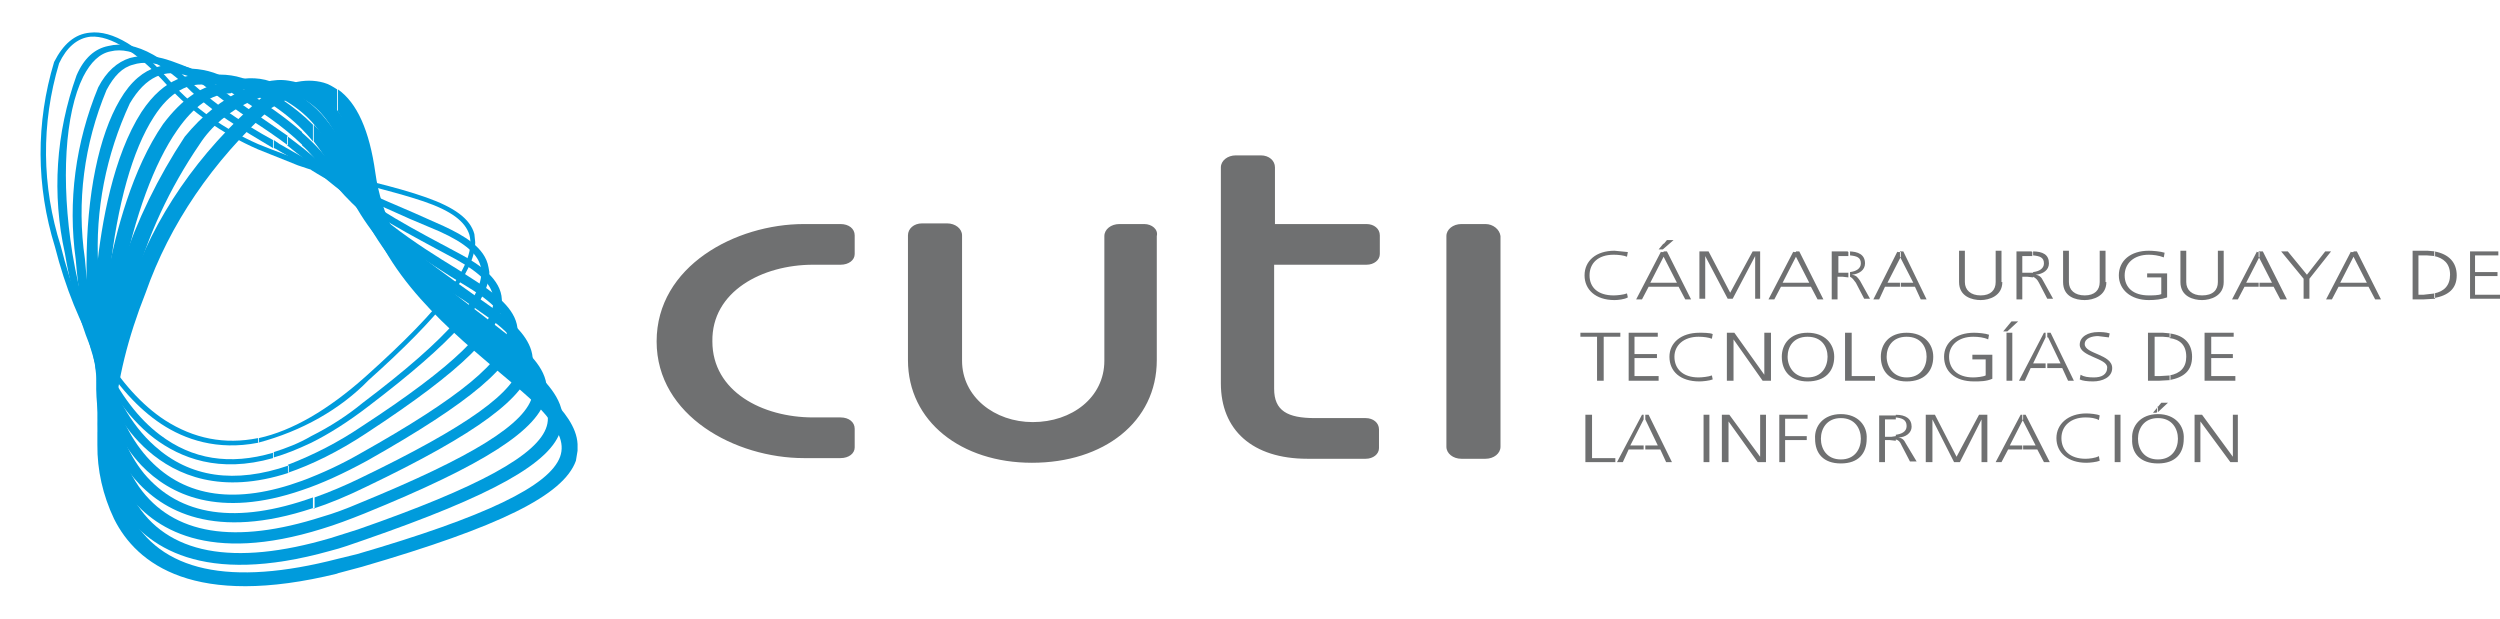
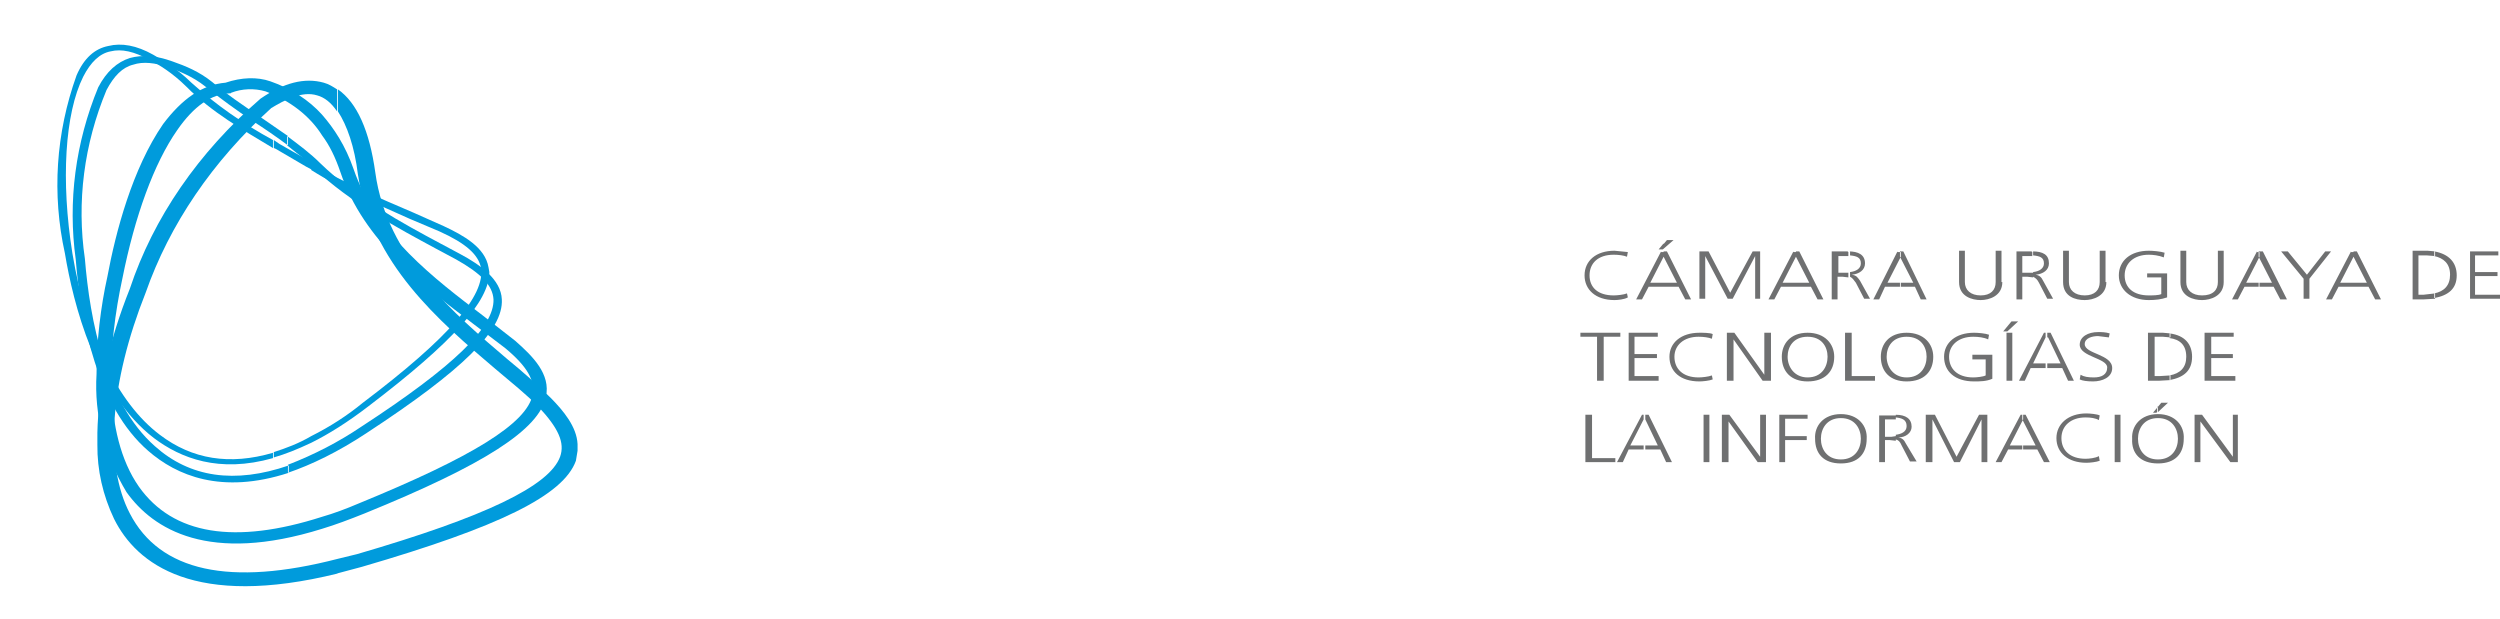
<svg xmlns="http://www.w3.org/2000/svg" width="202" height="50" viewBox="0 0 202 50" fill="none">
  <path fill-rule="evenodd" clip-rule="evenodd" d="M131.461 20.744C131.192 20.636 130.789 20.582 130.386 20.582C129.108 20.582 128.435 21.282 128.435 22.252C128.435 23.222 129.108 23.869 130.386 23.869C130.655 23.869 131.192 23.815 131.461 23.707L131.529 24.03C131.26 24.192 130.722 24.246 130.453 24.246C128.906 24.246 128.032 23.384 128.032 22.252C128.032 21.067 128.973 20.259 130.453 20.259L131.529 20.366L131.461 20.744ZM134.42 20.312H134.689L136.639 24.192H136.169L135.631 23.168H134.42V22.845H135.496L134.42 20.744V20.312ZM134.42 20.097V19.72L134.689 19.396H135.227L134.42 20.097ZM134.218 20.312L132.201 24.192H132.672L133.21 23.168H134.42V22.845H133.344L134.42 20.744V20.366H134.218V20.312ZM134.42 19.666L134.017 20.151H134.353L134.42 20.097V19.666ZM137.312 20.312H138.051L139.8 23.653L141.615 20.312H142.22V24.138H141.817V20.69L140.001 24.138H139.598L137.782 20.69V24.138H137.312V20.312ZM145.112 20.312H145.381L147.331 24.192H146.86L146.322 23.168H145.112V22.845H146.188L145.112 20.744V20.312ZM144.91 20.312L142.893 24.192H143.364L143.902 23.168H145.112V22.845H144.036L145.112 20.744V20.366H144.91V20.312ZM149.348 20.312C150.155 20.312 150.693 20.582 150.693 21.282C150.693 21.821 150.222 22.144 149.617 22.198C150.021 22.252 150.088 22.414 150.29 22.683L151.097 24.138H150.626L149.953 22.845C149.752 22.575 149.684 22.468 149.483 22.36V21.983C149.953 21.929 150.357 21.713 150.357 21.282C150.357 20.797 150.021 20.69 149.483 20.636V20.312H149.348ZM148.003 20.312V24.192H148.474V22.36H148.878L149.348 22.414V22.037H148.541V20.69H149.348V20.366L149.281 20.312H148.003ZM153.517 20.312H153.786L155.669 24.192H155.198L154.728 23.168H153.517V22.845H154.593L153.517 20.744V20.312ZM153.316 20.312L151.366 24.192H151.836L152.307 23.168H153.585V22.845H152.509L153.585 20.744V20.366H153.316V20.312ZM161.788 22.791C161.788 23.922 160.712 24.246 160.04 24.246C159.368 24.246 158.292 23.976 158.292 22.791V20.259H158.762V22.791C158.762 23.437 159.233 23.869 160.04 23.869C160.847 23.869 161.25 23.437 161.25 22.791V20.259H161.721V22.791H161.788ZM164.209 20.312C165.083 20.312 165.554 20.582 165.554 21.282C165.554 21.821 165.083 22.144 164.478 22.198C164.814 22.252 164.949 22.414 165.083 22.683L165.89 24.138H165.42L164.747 22.845C164.613 22.575 164.478 22.468 164.276 22.36V21.983C164.747 21.929 165.151 21.713 165.151 21.282C165.151 20.797 164.814 20.69 164.276 20.636V20.312H164.209ZM162.931 20.312V24.192H163.402V22.36H163.806L164.276 22.414V22.037H163.402V20.69H164.209V20.366L164.142 20.312H162.931ZM170.194 22.791C170.194 23.922 169.118 24.246 168.445 24.246C167.706 24.246 166.697 23.976 166.697 22.791V20.259H167.168V22.791C167.168 23.437 167.639 23.869 168.445 23.869C169.252 23.869 169.656 23.437 169.656 22.791V20.259H170.127V22.791H170.194ZM174.565 22.414H173.489V22.09H175.103V24.03C174.632 24.192 174.161 24.246 173.623 24.246C172.144 24.246 171.202 23.384 171.202 22.252C171.202 21.067 172.144 20.259 173.623 20.259C173.959 20.259 174.565 20.312 174.901 20.42L174.834 20.797C174.43 20.636 173.959 20.582 173.623 20.582C172.413 20.582 171.673 21.282 171.673 22.252C171.673 23.222 172.346 23.869 173.623 23.869C173.892 23.869 174.43 23.869 174.632 23.761V22.414H174.565ZM179.675 22.791C179.675 23.922 178.599 24.246 177.927 24.246C177.254 24.246 176.178 23.976 176.178 22.791V20.259H176.649V22.791C176.649 23.437 177.12 23.869 177.927 23.869C178.801 23.869 179.204 23.437 179.204 22.791V20.259H179.675V22.791ZM182.567 20.312H182.836L184.786 24.192H184.248L183.71 23.168H182.499V22.845H183.575L182.499 20.744V20.312H182.567ZM182.365 20.312L180.348 24.192H180.818L181.356 23.168H182.567V22.845H181.491L182.567 20.744V20.366H182.365V20.312ZM186.131 22.521L184.315 20.312H184.853L186.4 22.198L187.879 20.312H188.35L186.601 22.521V24.138H186.131V22.521ZM190.165 20.312H190.434L192.384 24.192H191.914L191.376 23.168H190.165V22.845H191.241L190.165 20.744V20.312ZM189.963 20.312L187.946 24.192H188.417L188.955 23.168H190.165V22.845H189.089L190.165 20.744V20.366H189.963V20.312ZM196.688 20.312C197.898 20.528 198.503 21.228 198.503 22.252C198.503 23.33 197.831 23.869 196.688 24.084V23.707C197.495 23.545 197.965 23.06 197.965 22.198C197.965 21.282 197.427 20.851 196.688 20.69V20.312ZM194.939 20.312V24.192H195.814L196.755 24.138V23.707L195.814 23.815H195.41V20.636H196.083L196.755 20.69V20.312L196.15 20.259H194.939V20.312ZM199.579 20.312H201.866V20.636H199.983V21.983H201.798V22.306H199.983V23.815H202V24.138H199.579V20.312ZM129.041 27.209H127.696V26.886H130.923V27.209H129.579V30.765H129.041V27.209ZM131.596 26.886H133.949V27.209H132.067V28.61H133.882V28.933H132.067V30.388H134.017V30.765H131.596V26.886ZM138.32 27.371C138.051 27.263 137.648 27.209 137.244 27.209C136.034 27.209 135.294 27.909 135.294 28.825C135.294 29.795 135.967 30.496 137.244 30.496C137.513 30.496 138.051 30.442 138.32 30.334L138.388 30.657C138.119 30.765 137.581 30.819 137.312 30.819C135.765 30.819 134.891 30.011 134.891 28.825C134.891 27.694 135.832 26.886 137.312 26.886C137.581 26.886 138.186 26.886 138.388 26.994L138.32 27.371ZM139.531 26.886H140.136L142.557 30.28V26.886H143.095V30.765H142.422L140.069 27.424V30.765H139.531V26.886ZM146.053 26.886C147.465 26.886 148.205 27.802 148.205 28.825C148.205 30.011 147.465 30.819 146.053 30.819V30.496C147.196 30.496 147.667 29.634 147.667 28.825C147.667 28.017 147.196 27.209 146.053 27.209V26.886ZM146.053 30.819V30.496C144.977 30.496 144.439 29.634 144.439 28.825C144.439 28.017 144.91 27.209 146.053 27.209V26.886C144.641 26.886 143.969 27.802 143.969 28.825C143.969 30.011 144.708 30.819 146.053 30.819ZM149.079 26.886H149.617V30.388H151.5V30.765H149.079V26.886ZM154.055 26.886C155.467 26.886 156.207 27.802 156.207 28.825C156.207 30.011 155.467 30.819 154.055 30.819V30.496C155.198 30.496 155.669 29.634 155.669 28.825C155.669 28.017 155.198 27.209 154.055 27.209V26.886ZM154.055 30.819V30.496C152.979 30.496 152.441 29.634 152.441 28.825C152.441 28.017 152.912 27.209 154.055 27.209V26.886C152.643 26.886 151.971 27.802 151.971 28.825C151.971 30.011 152.71 30.819 154.055 30.819ZM160.443 29.041H159.368V28.664H160.981V30.603C160.511 30.819 159.973 30.819 159.502 30.819C157.955 30.819 157.081 30.011 157.081 28.825C157.081 27.694 158.023 26.886 159.502 26.886C159.838 26.886 160.443 26.94 160.712 27.047L160.645 27.424C160.309 27.263 159.838 27.209 159.435 27.209C158.224 27.209 157.485 27.909 157.485 28.825C157.485 29.795 158.157 30.496 159.435 30.496C159.704 30.496 160.242 30.442 160.443 30.334V29.041ZM162.528 25.97H163.066L162.192 26.778H161.856L162.528 25.97ZM162.125 26.886H162.595V30.765H162.125V26.886ZM165.352 26.886H165.688L167.571 30.765H167.101L166.63 29.741H165.42V29.364H166.495L165.487 27.263H165.42V26.886H165.352ZM165.151 26.886L163.133 30.765H163.604L164.075 29.741H165.285V29.364H164.276L165.285 27.263V26.886H165.151ZM168.109 30.28C168.378 30.442 168.714 30.496 169.185 30.496C169.79 30.496 170.261 30.28 170.261 29.687C170.261 28.933 168.042 28.825 168.042 27.855C168.042 27.209 168.714 26.832 169.521 26.832C169.79 26.832 170.127 26.832 170.463 26.94L170.396 27.263L169.521 27.155C169.051 27.155 168.445 27.317 168.445 27.802C168.445 28.61 170.665 28.61 170.665 29.741C170.665 30.496 169.858 30.819 169.118 30.819C168.647 30.819 168.244 30.765 168.042 30.657L168.109 30.28ZM175.304 26.94C176.582 27.101 177.12 27.855 177.12 28.825C177.12 29.957 176.447 30.496 175.304 30.711V30.334C176.179 30.172 176.649 29.687 176.649 28.825C176.649 27.855 176.111 27.424 175.304 27.317V26.94ZM173.556 26.886V30.765H174.43L175.372 30.711V30.334L174.497 30.388H174.094V27.209H174.766L175.372 27.263V26.94L174.766 26.886H173.556ZM178.129 26.886H180.482V27.209H178.667V28.61H180.415V28.933H178.667V30.388H180.617V30.765H178.129V26.886ZM128.099 33.513H128.637V37.015H130.52V37.338H128.099V33.513ZM132.941 33.513H133.21L135.093 37.338H134.622L134.151 36.315H132.941V35.991H133.949L132.941 33.89V33.513ZM132.672 33.513L130.655 37.338H131.125L131.596 36.315H132.806V35.991H131.73L132.806 33.89V33.513H132.672ZM137.648 33.513H138.119V37.338H137.648V33.513ZM139.127 33.513H139.732L142.22 36.907V33.513H142.691V37.338H142.019L139.665 34.052V37.338H139.127V33.513ZM143.767 33.513H146.053V33.836H144.238V35.237H145.986V35.56H144.238V37.338H143.767V33.513ZM148.743 33.459C150.155 33.459 150.895 34.429 150.828 35.453C150.828 36.638 150.155 37.446 148.743 37.446V37.123C149.886 37.123 150.357 36.261 150.357 35.453C150.357 34.644 149.886 33.782 148.743 33.782V33.459ZM148.743 33.782V33.459C147.331 33.459 146.591 34.429 146.659 35.453C146.659 36.638 147.331 37.446 148.743 37.446V37.123C147.6 37.123 147.129 36.261 147.129 35.453C147.129 34.644 147.6 33.782 148.743 33.782ZM153.181 33.513C153.988 33.513 154.459 33.836 154.459 34.483C154.459 34.968 153.988 35.345 153.383 35.345C153.719 35.399 153.854 35.56 153.988 35.83L154.862 37.284H154.324L153.652 35.991C153.517 35.668 153.383 35.56 153.181 35.506V35.129C153.585 35.075 154.055 34.914 154.055 34.429C154.055 33.89 153.652 33.782 153.181 33.728V33.513ZM151.836 33.513V37.338H152.307V35.56H152.71L153.181 35.614V35.237L152.845 35.291H152.307V33.89H153.181V33.567H151.836V33.513ZM155.602 33.513H156.342L158.09 36.907L159.906 33.513H160.578V37.338H160.107V33.89L158.359 37.338H157.888L156.14 33.89V37.338H155.602V33.513ZM163.402 33.513H163.671L165.621 37.338H165.151L164.613 36.315H163.402V35.991H164.478L163.402 33.89V33.513ZM163.268 33.513L161.25 37.338H161.721L162.259 36.315H163.469V35.991H162.394L163.469 33.89V33.513H163.268ZM169.589 33.944C169.32 33.782 168.916 33.728 168.513 33.728C167.302 33.728 166.563 34.429 166.563 35.399C166.563 36.368 167.235 37.069 168.513 37.069C168.782 37.069 169.32 37.015 169.589 36.853L169.656 37.23C169.387 37.338 168.849 37.392 168.58 37.392C167.101 37.392 166.159 36.584 166.159 35.399C166.159 34.267 167.101 33.405 168.58 33.405C168.849 33.405 169.454 33.459 169.656 33.567L169.589 33.944ZM170.866 33.513H171.337V37.338H170.866V33.513ZM174.363 33.459C175.775 33.459 176.515 34.429 176.447 35.453C176.447 36.638 175.775 37.446 174.363 37.446V37.123C175.506 37.123 175.977 36.261 175.977 35.453C175.977 34.644 175.506 33.782 174.363 33.782V33.459ZM174.363 33.297V32.866L174.632 32.543H175.17L174.363 33.297ZM174.363 37.446V37.123C173.22 37.123 172.749 36.261 172.749 35.453C172.749 34.644 173.22 33.782 174.363 33.782V33.459C172.951 33.459 172.211 34.429 172.278 35.453C172.211 36.638 172.951 37.446 174.363 37.446ZM174.363 32.866L173.959 33.351H174.228L174.296 33.297V32.866H174.363ZM177.322 33.513H177.927L180.415 36.907V33.513H180.818V37.338H180.213L177.792 34.052V37.338H177.322V33.513Z" fill="#6F7071" />
  <path fill-rule="evenodd" clip-rule="evenodd" d="M27.234 46.336L29.251 45.797C40.346 42.565 45.524 40.032 46.533 37.231L46.667 36.422V35.884C46.6 34.483 45.524 33.19 44.516 32.166C43.413 31.081 42.246 30.038 41.019 29.041C36.715 25.377 31.268 20.797 30.327 13.955C29.856 10.56 28.848 8.298 27.301 7.22V8.998C28.041 10.129 28.646 11.854 28.915 14.063C29.991 21.282 35.505 25.97 40.01 29.795C41.288 30.873 42.565 31.897 43.507 32.867C45.121 34.591 45.659 35.776 45.255 36.907C44.381 39.278 39.203 41.757 28.848 44.774L27.301 45.151V46.336H27.234ZM21.047 7.974C22.93 6.681 24.611 6.25 26.158 6.681C26.561 6.789 26.898 7.004 27.234 7.22V8.998C26.763 8.298 26.225 7.867 25.62 7.705C24.41 7.328 22.997 8.082 21.922 8.729C17.175 13.026 13.704 18.128 11.768 23.653C8.876 30.927 8.406 37.5 10.49 41.487C12.911 46.175 18.559 47.414 27.301 45.151V46.336C15.735 49.192 11.028 45.582 9.213 41.918C8.306 40.009 7.85 37.981 7.868 35.938V34.968C7.935 31.52 8.809 27.532 10.49 23.33C12.396 17.599 16.02 12.328 21.047 7.974Z" fill="#009BDC" />
-   <path fill-rule="evenodd" clip-rule="evenodd" d="M26.696 44.505C27.57 44.289 28.444 43.966 29.386 43.642C39.808 40.032 44.583 37.392 45.322 34.698C45.928 32.813 44.448 31.142 43.103 29.903L40.01 27.263C35.908 23.977 30.865 19.936 29.453 13.847C29.123 11.826 28.176 9.901 26.696 8.244V10.13C27.368 11.153 27.906 12.5 28.242 14.063C29.655 20.42 34.967 24.623 39.136 28.017L42.162 30.55C43.91 32.166 44.516 33.298 44.179 34.429C43.507 36.746 38.665 39.386 28.915 42.78L26.696 43.481V44.505ZM19.635 7.274C20.913 6.735 22.056 6.304 23.334 6.52C24.41 6.681 25.553 7.166 26.696 8.244V10.13C25.755 8.675 24.544 7.759 23.132 7.543C22.258 7.382 21.316 7.759 20.241 8.19C18.491 9.003 17.069 10.199 16.139 11.638C13.684 15.238 11.895 19.103 10.826 23.114C8.607 30.604 8.607 36.746 10.894 40.464C13.449 44.774 18.828 45.798 26.696 43.481V44.505C16.34 47.414 11.768 44.181 9.683 40.841C8.508 38.606 7.891 36.208 7.868 33.782V32.435C8.164 24.968 10.578 17.653 14.928 11.045C16.34 9.321 17.954 8.028 19.635 7.274Z" fill="#009BDC" />
  <path fill-rule="evenodd" clip-rule="evenodd" d="M26.023 42.727C27.099 42.403 28.242 41.972 29.453 41.487C39.136 37.554 43.574 34.699 44.112 32.058C44.515 30.227 43.036 28.772 41.624 27.533L39.001 25.485C35.169 22.576 30.394 18.966 28.579 13.686C27.906 11.746 26.965 10.345 26.023 9.267V10.938C26.629 11.746 27.099 12.716 27.503 13.901C29.386 19.505 34.294 23.168 38.194 26.132L40.817 28.125C42.633 29.634 43.238 30.765 43.036 31.897C42.565 34.214 38.194 36.908 28.982 40.679C27.974 41.11 26.965 41.487 26.023 41.757V42.727ZM18.223 6.681C19.501 6.25 20.778 6.196 21.854 6.574C23.522 7.154 24.962 8.085 26.023 9.267V10.938C25.044 9.373 23.432 8.12 21.451 7.382C21.005 7.252 20.532 7.195 20.059 7.213C19.585 7.232 19.121 7.325 18.694 7.489L18.627 7.543H18.559C17.08 7.597 15.668 8.567 14.323 10.507C12.44 13.201 10.894 17.457 9.885 22.522C8.742 27.802 8.204 35.022 11.23 39.332C13.987 43.211 18.963 44.02 26.023 41.757V42.727C16.878 45.582 12.373 42.78 10.221 39.763C8.435 36.795 7.603 33.517 7.8 30.227C7.8 27.533 8.137 24.785 8.675 22.36C9.347 18.75 10.692 13.632 13.18 10.022C14.726 7.974 16.34 6.843 18.223 6.681Z" fill="#009BDC" />
-   <path fill-rule="evenodd" clip-rule="evenodd" d="M25.284 41.11C26.628 40.679 28.041 40.086 29.587 39.332C38.598 35.021 42.565 32.058 42.969 29.472L43.036 29.256V28.879C42.901 27.424 41.624 26.185 40.279 25.215L38.06 23.653C34.496 21.12 30.058 18.049 27.771 13.524C27.099 12.123 26.292 10.991 25.351 10.075V11.422C25.947 12.177 26.464 12.97 26.897 13.793C29.314 17.907 32.936 21.493 37.455 24.245L39.606 25.754C41.489 27.155 42.229 28.233 42.027 29.364C41.758 31.627 37.724 34.483 29.116 38.631C27.926 39.214 26.691 39.736 25.418 40.194V41.11H25.284ZM16.878 6.088C18.088 5.926 19.299 6.088 20.375 6.627C21.921 7.435 23.737 8.513 25.284 10.075V11.422C23.897 9.718 22.032 8.297 19.837 7.273C19.426 7.054 18.962 6.908 18.475 6.843C17.988 6.778 17.49 6.796 17.012 6.896H16.878C15.264 6.573 13.718 7.435 12.44 9.429C10.692 12.123 9.481 16.541 8.876 21.983C8.069 29.579 9.011 35.021 11.633 38.254C14.524 41.702 19.097 42.403 25.284 40.194V41.056C17.349 43.696 13.112 41.325 10.826 38.631C8.069 35.291 7.06 29.687 7.8 21.875C8.204 17.995 9.145 12.607 11.431 9.051C13.314 6.196 15.399 5.873 16.878 6.088Z" fill="#009BDC" />
-   <path fill-rule="evenodd" clip-rule="evenodd" d="M24.409 39.601C26.023 39.063 27.772 38.254 29.654 37.231C38.06 32.489 41.691 29.418 41.825 26.886V26.778C41.825 25.162 40.279 23.922 38.732 22.899L36.984 21.767C33.622 19.72 29.52 17.08 26.897 13.416C26.195 12.447 25.36 11.544 24.409 10.722V11.746C25.082 12.338 25.62 13.039 26.158 13.739C28.848 17.565 33.084 20.205 36.446 22.36L38.194 23.438C40.212 24.731 40.951 25.754 40.951 26.886C40.817 29.095 37.186 32.112 29.116 36.638C27.637 37.49 26.061 38.23 24.409 38.847V39.601ZM9.683 8.082C11.499 4.957 13.852 4.957 15.533 5.55C16.729 5.611 17.865 5.99 18.761 6.627L19.904 7.382C21.384 8.351 22.93 9.375 24.409 10.668V11.692C22.863 10.183 21.047 8.998 19.366 7.92L18.223 7.166C17.407 6.611 16.397 6.272 15.332 6.196H15.264L15.197 6.142C13.314 5.496 11.768 6.196 10.49 8.351C8.556 12.535 7.687 16.987 7.935 21.444C7.733 28.772 9.28 34.214 12.104 37.177C14.995 40.194 19.097 40.787 24.409 38.847V39.601C17.685 41.918 13.718 39.979 11.431 37.608C8.473 34.483 6.926 29.041 6.993 21.444C6.993 15.679 8.002 10.938 9.683 8.082Z" fill="#009BDC" />
  <path fill-rule="evenodd" clip-rule="evenodd" d="M23.266 38.201C25.149 37.554 27.301 36.53 29.654 34.968C37.387 29.903 40.682 26.67 40.548 24.192C40.48 22.576 38.799 21.39 37.186 20.528L35.572 19.666C32.546 18.05 28.78 16.002 25.889 13.201C25.082 12.392 24.14 11.692 23.199 10.992V11.746C23.939 12.338 24.678 12.877 25.351 13.578C28.309 16.38 32.142 18.427 35.236 20.097L36.849 20.959C38.867 22.091 39.808 23.061 39.875 24.192C39.943 26.401 36.715 29.58 29.184 34.483C27.379 35.701 25.391 36.733 23.266 37.554V38.201ZM10.49 4.688C11.498 4.418 12.574 4.472 13.919 4.957C14.995 5.334 16.071 5.765 17.147 6.627C18.29 7.597 19.568 8.459 20.845 9.321L23.266 10.992V11.746C22.334 11.053 21.369 10.388 20.375 9.752C19.071 8.88 17.815 7.963 16.609 7.004C15.533 6.142 14.457 5.765 13.65 5.442C12.507 5.065 11.566 4.957 10.759 5.226C9.885 5.442 9.212 6.142 8.607 7.274C6.784 11.66 6.187 16.314 6.859 20.905C7.262 25.862 8.54 32.543 12.507 36.045C15.331 38.578 18.962 39.117 23.333 37.608V38.201C17.887 39.979 14.255 38.416 11.969 36.423C7.867 32.867 6.522 26.024 6.119 20.959C5.473 16.275 6.093 11.534 7.935 7.058C8.607 5.765 9.481 5.011 10.49 4.688Z" fill="#009BDC" />
  <path fill-rule="evenodd" clip-rule="evenodd" d="M25.149 35.776C26.561 35.075 28.108 34.105 29.789 32.812C36.58 27.64 39.539 24.353 39.539 21.983L39.472 21.605C39.203 19.989 37.455 19.019 35.841 18.265L33.42 17.187C30.797 16.056 27.771 14.817 25.149 13.146V13.739C27.704 15.355 30.596 16.541 33.084 17.672L35.505 18.696C37.656 19.666 38.665 20.582 38.867 21.659C39.203 23.868 36.311 27.263 29.318 32.543C28.068 33.572 26.669 34.476 25.149 35.237V35.776ZM22.123 36.961V36.53C23.132 36.207 24.14 35.83 25.149 35.237V35.776C24.006 36.315 23.064 36.692 22.123 36.961ZM25.149 13.093V13.685L24.745 13.47L22.258 12.015L22.123 11.961V11.315L22.594 11.638L25.149 13.093ZM8.741 3.718C7.666 3.933 6.791 4.687 6.186 6.088C4.51 10.764 4.188 15.684 5.245 20.474C5.917 24.515 7.733 31.789 12.44 35.399C14.592 37.015 17.685 38.254 22.056 37.015V36.584C18.559 37.608 15.533 37.123 12.911 35.129C9.481 32.543 6.993 27.317 5.85 20.474C4.909 14.601 5.245 9.159 6.724 6.196C7.329 5.011 8.069 4.31 8.943 4.149C9.817 3.933 10.826 4.149 12.104 4.849C12.843 5.226 13.919 5.873 15.062 7.004C17.08 9.052 19.635 10.506 22.056 11.961V11.315C19.628 9.995 17.414 8.438 15.466 6.681C14.255 5.496 13.112 4.849 12.373 4.418C11.028 3.664 9.817 3.448 8.741 3.718Z" fill="#009BDC" />
-   <path fill-rule="evenodd" clip-rule="evenodd" d="M20.846 35.776C24.387 34.835 27.5 33.072 29.789 30.711C35.639 25.485 38.329 21.983 38.396 19.666V19.558L38.329 18.912C37.993 17.672 36.715 16.756 34.429 15.948C33.218 15.517 31.672 15.086 30.125 14.709C26.936 13.882 23.833 12.855 20.846 11.638V12.069L24.073 13.362C26.09 14.062 28.108 14.547 29.923 15.032C31.537 15.463 32.949 15.84 34.227 16.271C36.446 17.026 37.589 17.888 37.925 18.965C38.531 21.174 35.908 24.73 29.52 30.442C26.494 33.136 23.602 34.806 20.913 35.399V35.776H20.846ZM7.262 2.64C9.078 2.424 11.364 3.771 13.852 6.681C15.702 8.723 18.09 10.416 20.846 11.638V12.069C17.952 10.804 15.448 9.037 13.516 6.896C11.095 4.202 8.943 2.855 7.329 2.963C6.254 3.071 5.379 3.825 4.774 5.118C3.32 9.975 3.366 15.042 4.909 19.881C6.523 26.401 9.616 31.519 13.314 33.944C15.668 35.453 18.156 35.937 20.846 35.399V35.776C17.55 36.422 14.928 35.506 13.045 34.267C9.28 31.789 6.119 26.562 4.438 19.935C2.914 15.037 2.891 9.917 4.371 5.011C5.11 3.556 6.052 2.748 7.262 2.64Z" fill="#009BDC" />
-   <path fill-rule="evenodd" clip-rule="evenodd" d="M92.46 18.103H90.443C89.77 18.103 89.232 18.534 89.232 19.073V29.148C89.232 32.112 86.61 34.105 83.449 34.105C80.356 34.105 77.734 32.058 77.734 29.148V19.019C77.734 18.48 77.196 18.049 76.523 18.049H74.506C73.834 18.049 73.363 18.48 73.363 19.019V29.095C73.363 34.052 77.666 37.392 83.382 37.392C89.165 37.392 93.469 34.105 93.469 29.095V19.073C93.603 18.534 93.065 18.103 92.46 18.103ZM65.697 21.39H67.916C68.588 21.39 69.059 21.013 69.059 20.528V19.019C69.059 18.48 68.588 18.103 67.916 18.103H64.957C59.443 18.103 53.055 21.498 53.055 27.586C53.055 33.62 59.443 37.015 64.957 37.015H67.916C68.588 37.015 69.059 36.638 69.059 36.153V34.644C69.059 34.105 68.588 33.728 67.916 33.728H65.697C61.595 33.728 57.56 31.627 57.56 27.586C57.493 23.545 61.595 21.39 65.697 21.39ZM110.414 21.39C111.019 21.39 111.49 21.013 111.49 20.528V19.019C111.49 18.48 111.019 18.103 110.414 18.103H103.017V13.524C103.017 12.985 102.547 12.554 101.874 12.554H99.857C99.184 12.554 98.646 12.985 98.646 13.524V30.98C98.646 34.752 101.202 37.069 105.64 37.069H110.347C110.952 37.069 111.423 36.692 111.423 36.207V34.698C111.423 34.159 110.952 33.782 110.347 33.782H106.245C104.026 33.782 102.95 33.19 102.95 31.412V21.39H110.414ZM120.03 18.103H118.08C117.407 18.103 116.869 18.534 116.869 19.073V36.099C116.869 36.638 117.407 37.069 118.08 37.069H120.03C120.702 37.069 121.24 36.638 121.24 36.099V19.073C121.173 18.534 120.635 18.103 120.03 18.103Z" fill="#6F7071" />
</svg>